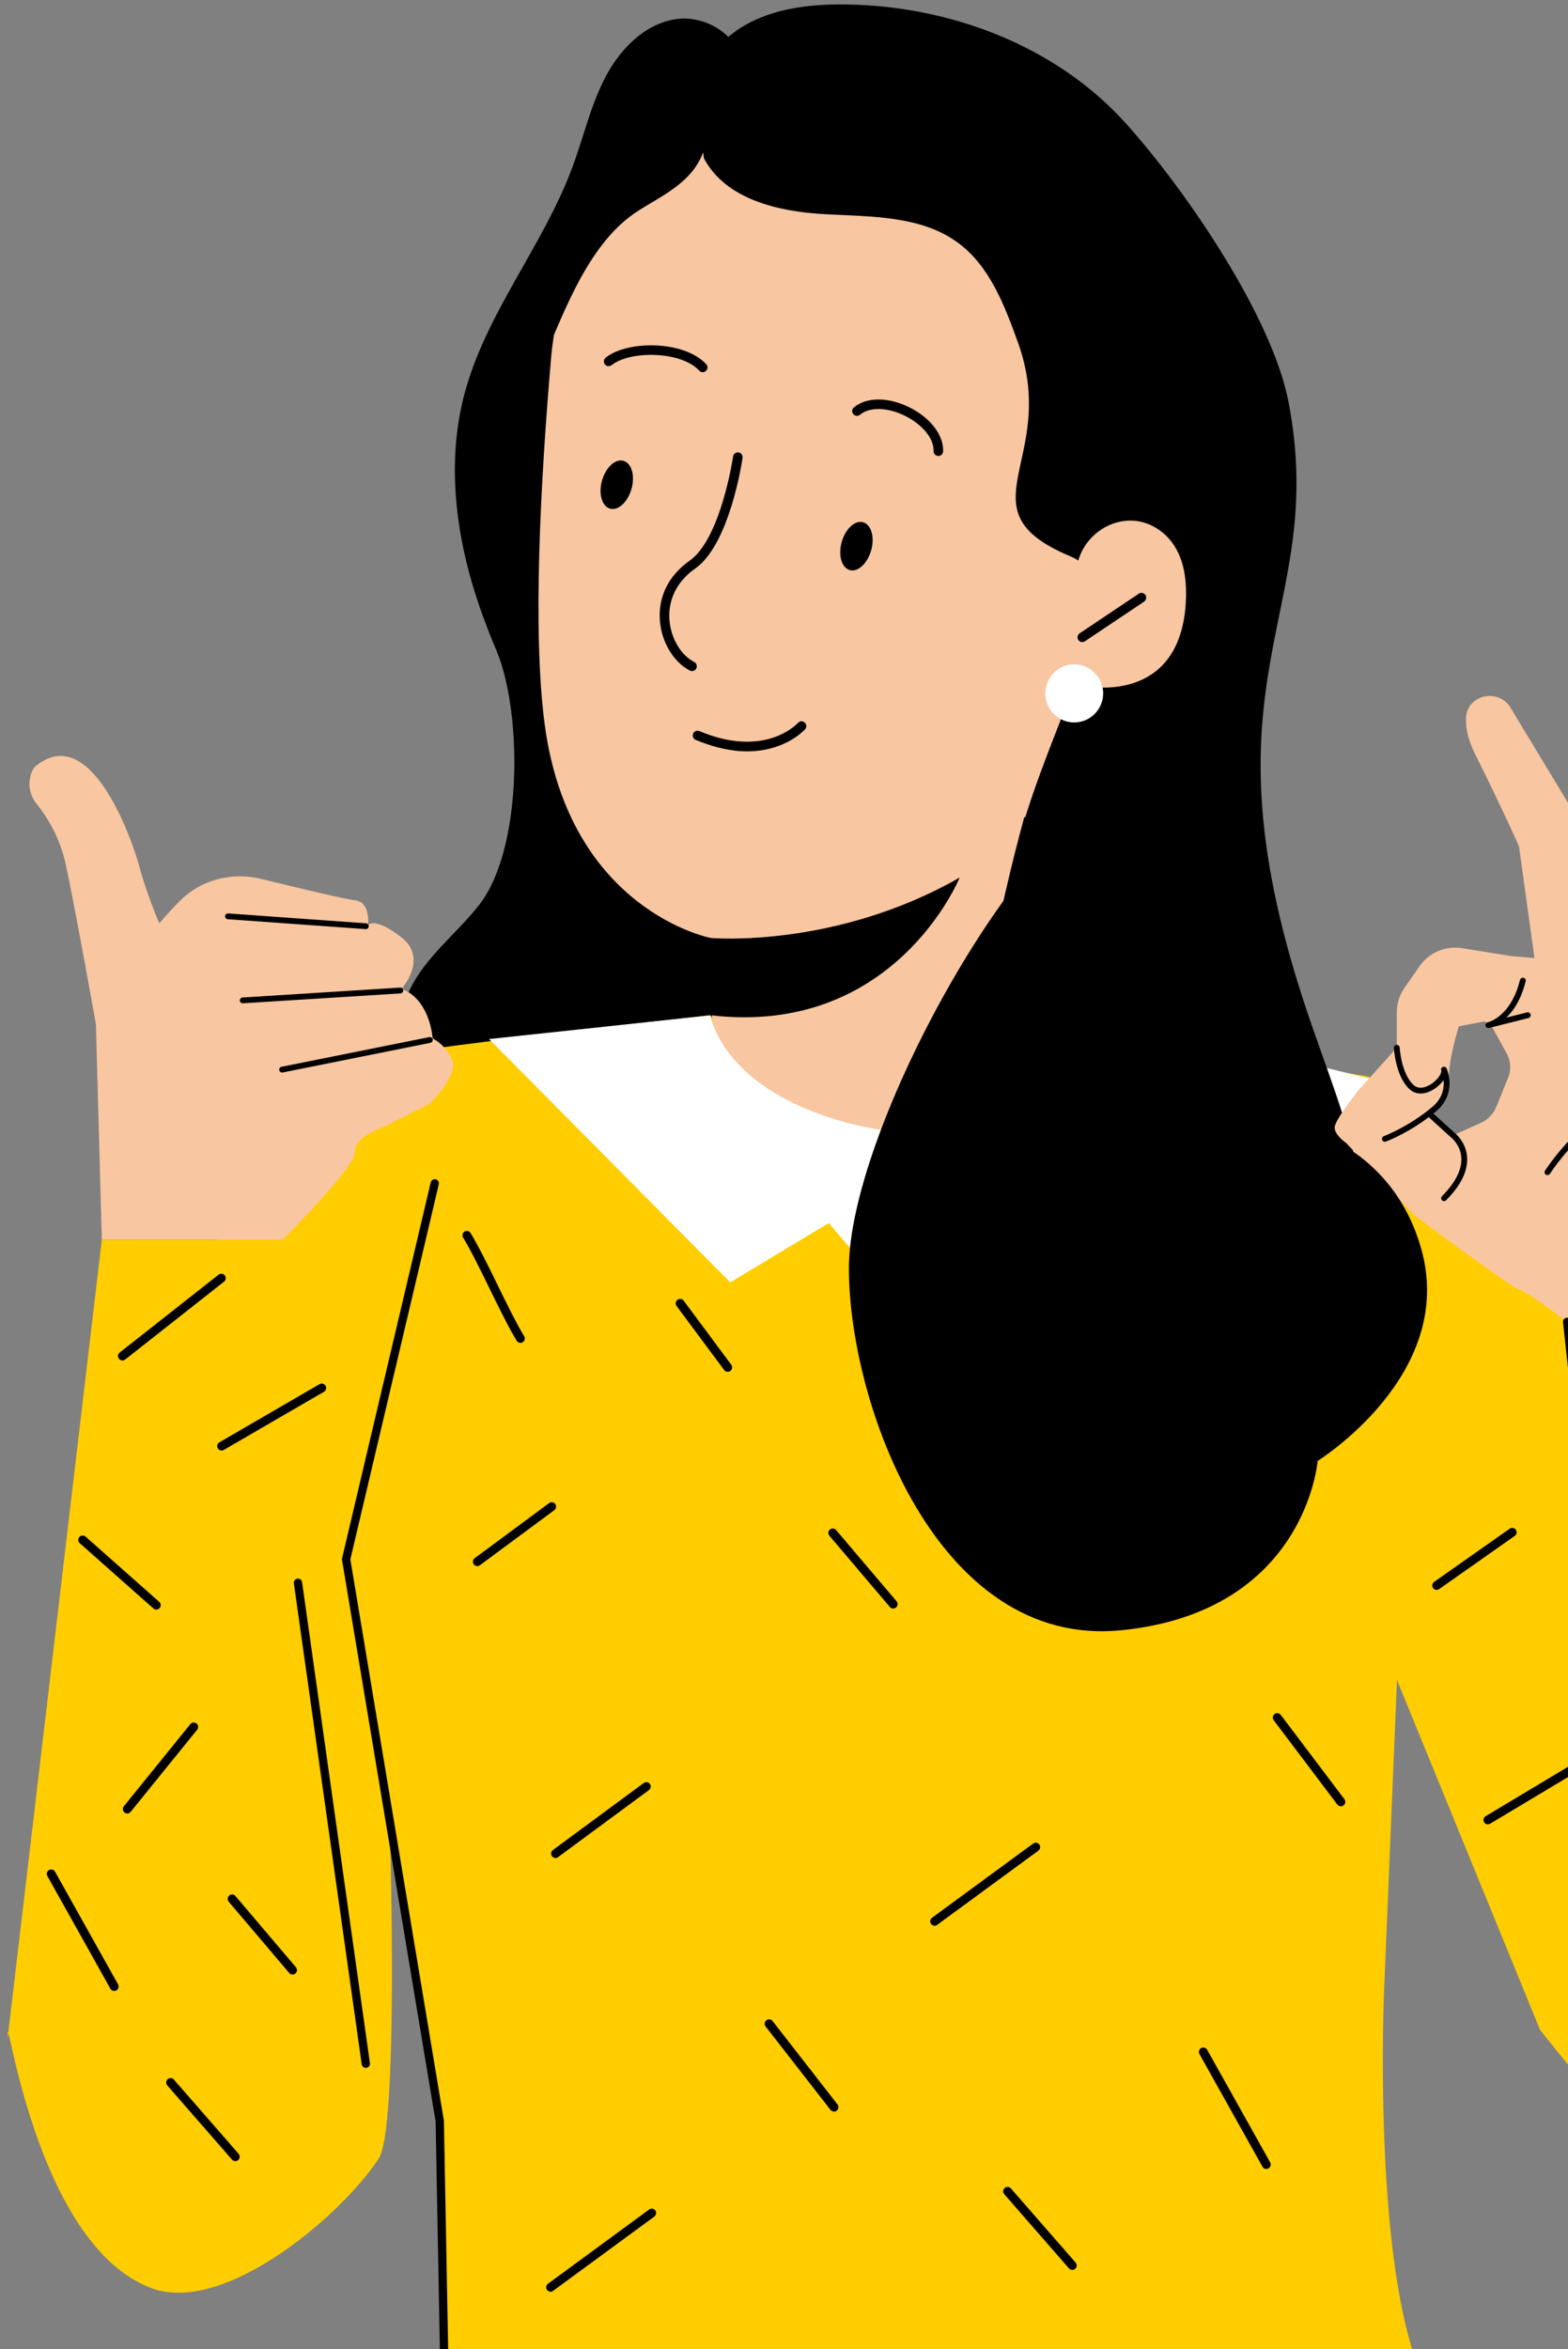
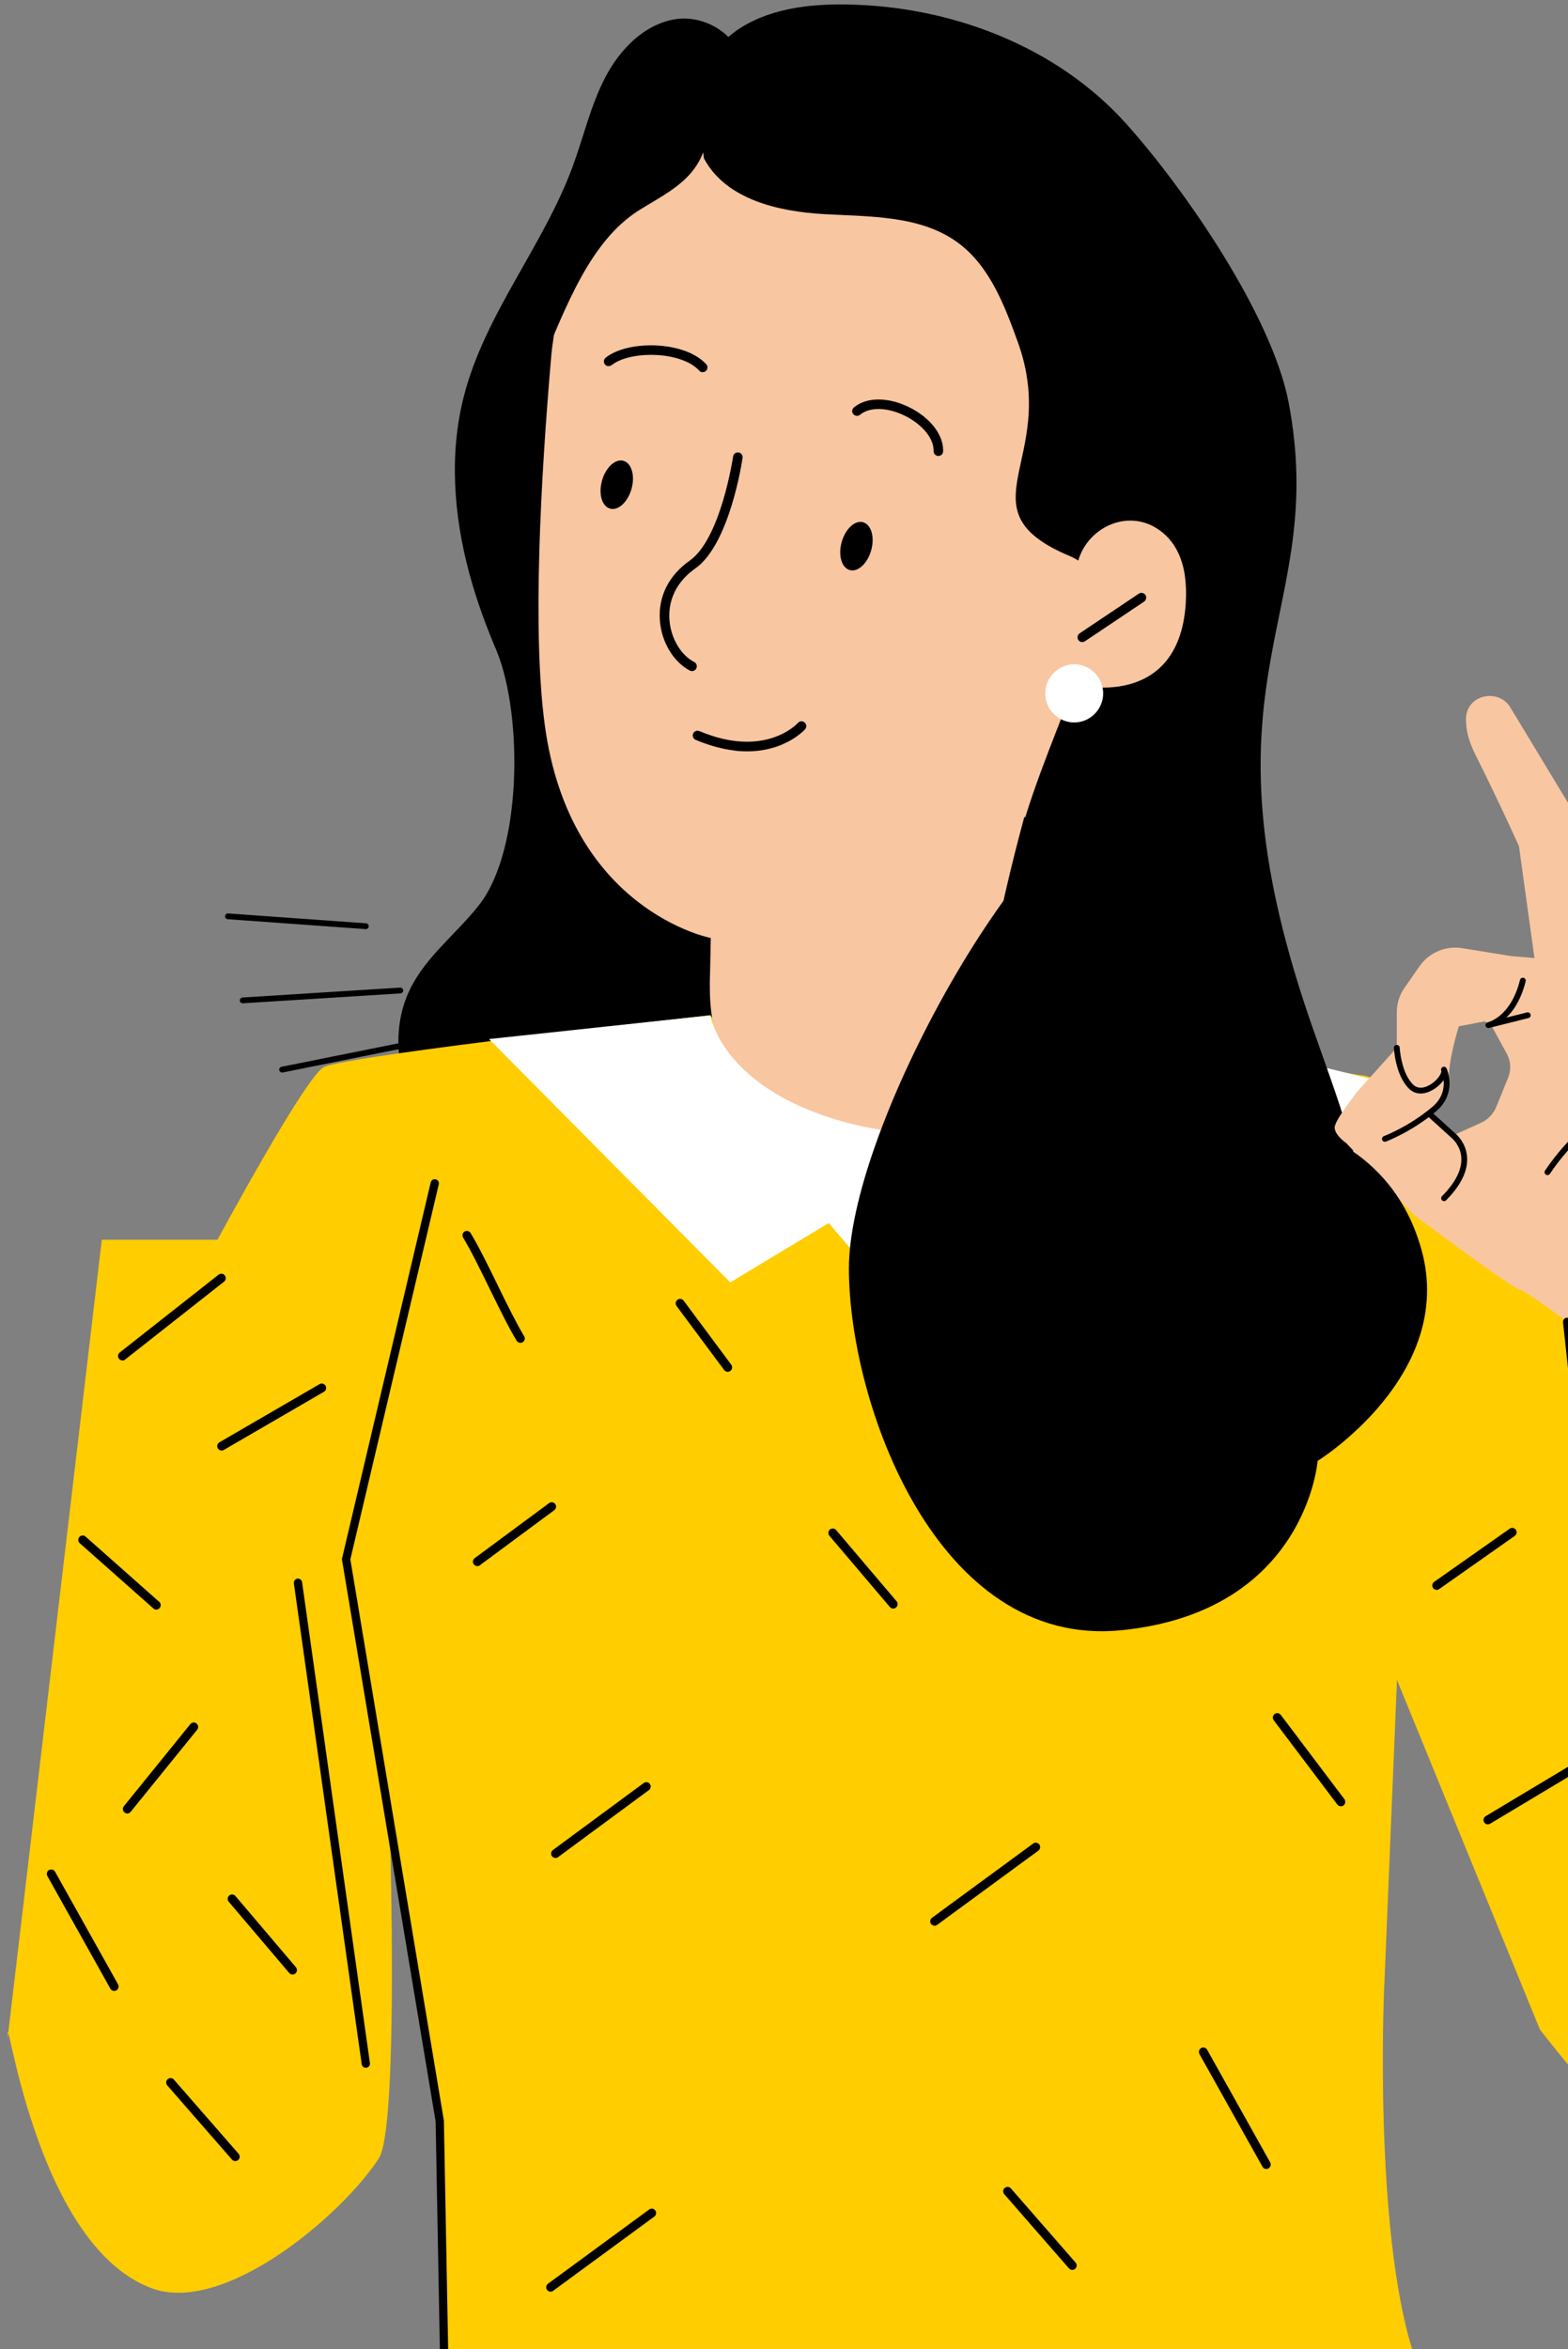
<svg xmlns="http://www.w3.org/2000/svg" width="189" height="283" viewBox="0 0 189 283" fill="none">
  <rect x="0" y="0" width="189" height="283" fill="#808080" stroke="none" />
  <path d="M59.903 78.5C63.025 86.292 62.93 102.425 57.743 109.026C55.037 112.469 51.346 115.222 49.423 119.166C46.895 124.337 47.975 130.783 51.144 135.585C54.301 140.386 59.274 143.735 64.508 146.106C70.336 148.739 77.469 150.193 82.906 146.821C87.06 144.247 89.256 139.421 90.585 134.703C94.312 121.489 92.959 107.251 89.09 94.085C85.22 80.918 78.929 68.61 72.686 56.409" fill="black" />
  <path d="M41.72 187.833L14.765 170.866C14.765 170.866 35.856 129.997 39.073 128.531C42.289 127.066 85.635 122.3 85.635 122.3C98.609 142.77 114.121 136.169 130.477 122.514C131.937 122.812 157.693 128.698 164.423 129.58C171.165 130.462 190.476 161.453 190.476 161.453L168.482 200.057L166.821 240.044C166.821 240.044 165.622 268.486 170.274 283.165L53.708 286.966C53.708 286.966 53.577 282.104 53.577 271.25C53.577 266.484 53.577 260.526 52.426 253.377C49.102 232.836 41.708 187.845 41.708 187.845L41.72 187.833Z" fill="#FFCD00" />
  <path d="M89.446 8.19C89.386 4.389 85.054 1.696 81.327 2.327C77.588 2.959 74.668 6.009 72.924 9.381C71.179 12.753 70.336 16.518 69.019 20.081C65.47 29.672 58.455 37.822 55.915 47.724C54.123 54.682 54.693 62.093 56.556 69.028C58.42 75.962 61.565 82.48 64.948 88.819C66.989 92.655 69.149 96.468 70.467 100.603C71.796 104.737 72.247 109.301 70.847 113.423C70.657 113.983 70.443 114.603 70.68 115.139C71.048 115.961 72.2 115.985 73.066 115.771C77.422 114.651 80.437 110.349 81.185 105.893C81.932 101.437 80.793 96.885 79.203 92.655C77.612 88.425 75.57 84.362 74.395 80.001C71.82 70.458 73.612 60.365 74.051 50.5C74.3 44.935 74.123 39.312 75.226 33.855C76.33 28.397 78.918 22.964 83.511 19.842C85.303 18.627 87.368 17.781 88.876 16.22C90.383 14.671 91.143 12.026 89.778 10.346" fill="black" />
  <path d="M85.552 118.689C85.552 118.689 85.683 112.922 85.671 112.994C85.671 112.994 68.674 109.741 65.66 87.305C64.164 76.141 65.149 57.934 66.431 43.053C67.594 29.66 76.829 13.42 90.11 15.148L131.427 26.681C135.462 27.206 136.792 30.673 136.614 34.748L136.91 36.666L133.468 100.638L132.293 111.326C131.688 123.479 121.16 136.336 108.163 136.681C95.629 137.348 85.386 132.165 85.564 118.701L85.552 118.689Z" fill="#F8C6A0" />
-   <path d="M85.671 112.994C85.671 112.994 100.626 114.317 115.676 105.714C115.676 105.714 107.866 124.921 85.635 122.3L82.075 117.534L85.671 112.994Z" fill="black" />
  <path d="M85.03 15.505C85.434 17.733 84.247 19.985 82.609 21.545C80.971 23.106 78.929 24.131 77.019 25.334C71.084 29.052 68.152 37.178 65.375 43.624C60.485 34.283 68.01 22.165 74.217 14.861C75.333 13.539 76.567 12.264 78.099 11.477C79.63 10.679 81.529 10.429 83.084 11.179" fill="black" />
  <path d="M85.635 122.3C85.635 122.3 86.822 130.64 100.769 134.87C118.525 140.256 137.86 131.832 137.86 131.832L157.812 128.138L167.485 130.521L163.984 142.567L137.872 155.674L116.768 155.888L107.012 155.674L99.89 147.333L88.021 154.482L58.942 125.171L85.647 122.312L85.635 122.3Z" fill="white" />
  <path d="M88.615 3.792C92.425 1.076 97.338 0.468 102.003 0.54C114.584 0.718 127.356 5.544 135.771 14.933C142.857 22.833 153.337 38.06 155.331 48.51C160.162 73.948 144.15 81.073 157.195 120.786C159.545 127.947 162.512 134.929 163.96 142.329C164.47 144.938 164.743 147.643 164.684 150.324C166.215 154.971 165.278 160.344 163.39 164.967C161.171 170.401 148.281 168.065 146.168 173.534C144.055 179.003 141.86 166.195 144.981 171.151C140.578 169.972 147.426 194.362 143.937 191.419C142.904 195.339 130.833 169.626 131.925 173.534C126.501 173.177 125.326 177.145 121.243 173.534C113.101 166.338 118.537 178.515 117.291 167.696C114.561 144.033 117.231 121.358 123.474 98.386L123.569 98.493C128.115 83.802 136.708 70.231 128.982 67.002C115.534 61.366 127.818 55.432 122.691 41.23C121.089 36.797 119.308 32.103 115.534 29.291C111.047 25.942 104.97 26.109 99.392 25.799C93.802 25.49 87.463 24.024 84.84 19.056L84.496 16.089C82.526 11.835 84.793 6.521 88.615 3.804V3.792Z" fill="black" />
  <path d="M129.718 68.932C130.05 64.178 135.284 61.116 139.343 63.594C141.575 64.953 143.237 67.622 142.928 72.662C142.085 86.114 128.804 82.492 128.804 82.11C128.804 81.872 129.326 74.497 129.718 68.944V68.932Z" fill="#F8C6A0" />
  <path d="M188.636 163.216L186.144 151.134L209.075 140.637C209.075 140.637 209.288 141.34 209.668 142.615C212.944 153.565 229.288 206.336 230.273 210.28C233.964 224.924 233.145 253.901 227.318 259.334C222.665 263.672 213.727 266.865 207.817 266.209C201.906 265.554 185.621 244.5 185.621 244.5L166.346 197.388L188.636 163.24V163.216Z" fill="#FFCD00" />
  <path d="M163.924 131.14L168.364 126.207V121.93C168.364 120.893 168.684 119.881 169.266 119.035L171.082 116.425C172.233 114.757 174.239 113.899 176.245 114.221L182.155 115.174L184.957 115.412L183.093 101.948C183.093 101.948 181.052 97.349 177.776 90.784C176.957 89.14 176.672 87.722 176.708 86.518C176.791 83.659 180.696 82.825 182.108 85.315L190.808 99.697L194.084 111.195L195.485 101.805C195.485 101.805 193.823 92.678 194.06 87.984C194.06 87.936 194.06 87.889 194.06 87.841C194.286 84.552 199.057 84.362 199.651 87.603L202.737 104.617V114.948L206.012 108.847C206.012 108.847 206.713 103.688 207.176 98.993C207.176 98.946 207.176 98.898 207.188 98.85C207.496 96.229 211.377 96.503 211.377 99.136V110.956L207.164 125.04C207.164 125.04 209.929 143.21 210.392 143.913L188.743 159.141C188.743 159.141 184.019 155.542 183.081 155.316C182.144 155.09 170.452 146.392 170.452 146.392L162.275 137.706C162.275 137.706 160.874 136.764 160.874 135.823C160.874 134.882 163.913 131.128 163.913 131.128L163.924 131.14ZM175.141 136.776L178.5 135.263C179.342 134.882 180.019 134.179 180.363 133.321L181.788 129.806C182.167 128.876 182.108 127.816 181.621 126.934L180.482 124.849L179.817 123.634L178.963 123.038L175.841 123.634C175.841 123.634 174.441 128.09 174.678 130.211C174.915 132.32 172.102 134.441 172.102 134.441L175.141 136.788V136.776Z" fill="#F8C6A0" />
  <path d="M46.467 206.896C46.74 208.636 48.461 255.7 45.66 260.014C41.257 266.793 27.049 278.947 18.231 275.634C3.905 270.249 0.664 239.83 0.925 245.465L12.272 149.347H34.088L35.904 183.817L42.266 187.713C42.681 191.681 43.512 195.613 44.699 199.533L46.467 206.896Z" fill="#FFCD00" />
-   <path d="M34.076 149.335C34.076 149.335 42.788 140.696 42.788 138.766C42.788 136.836 46.194 135.775 46.194 135.775L51.725 132.999C51.725 132.999 55.345 129.579 54.491 127.661C53.636 125.743 52.153 125.099 52.153 125.099C52.153 125.099 51.868 120.405 48.402 119.118C48.402 119.118 51.666 115.484 48.402 112.934C45.138 110.372 44.355 111.445 44.355 111.445C44.355 111.445 44.711 108.669 42.8 108.454C41.589 108.323 35.678 106.905 31.488 105.88C28.272 105.094 24.83 105.809 22.302 107.954C22.1 108.12 21.922 108.287 21.756 108.454C20.058 110.158 19.204 111.23 19.204 111.23C19.204 111.23 17.649 107.62 16.806 104.415C15.952 101.21 10.872 86.542 4.118 92.452C3.263 93.799 3.382 95.55 4.379 96.789C5.649 98.362 7.228 100.864 7.94 104.188C9.21 110.17 11.56 123.384 11.56 123.384L12.272 149.335H34.088H34.076Z" fill="#F8C6A0" />
  <path d="M132.97 83.528C132.97 83.397 132.97 83.266 132.946 83.135C132.756 81.384 131.272 80.025 129.48 80.025C127.557 80.025 125.991 81.598 125.991 83.528C125.991 84.803 126.667 85.923 127.688 86.531C128.21 86.841 128.827 87.031 129.48 87.031C131.403 87.031 132.97 85.459 132.97 83.528Z" fill="white" />
-   <path d="M100.519 254.378C100.638 254.378 100.745 254.342 100.852 254.259C101.077 254.08 101.125 253.746 100.947 253.508L93.125 243.464C92.935 243.225 92.615 243.19 92.377 243.368C92.152 243.547 92.104 243.881 92.282 244.119L100.104 254.163C100.211 254.295 100.365 254.366 100.519 254.366V254.378Z" fill="black" />
  <path d="M112.65 231.99C112.756 231.99 112.863 231.954 112.958 231.882L125.16 222.934C125.397 222.755 125.445 222.422 125.278 222.195C125.1 221.957 124.768 221.909 124.543 222.076L112.341 231.024C112.104 231.203 112.056 231.537 112.222 231.763C112.329 231.906 112.484 231.978 112.65 231.978V231.99Z" fill="black" />
  <path d="M66.36 276.075C66.467 276.075 66.574 276.039 66.668 275.967L78.87 267.019C79.107 266.84 79.155 266.507 78.989 266.28C78.811 266.042 78.478 265.994 78.253 266.161L66.051 275.109C65.814 275.288 65.766 275.622 65.933 275.848C66.04 275.991 66.194 276.063 66.36 276.063V276.075Z" fill="black" />
  <path d="M107.665 193.777C107.783 193.777 107.914 193.73 108.009 193.646C108.234 193.455 108.258 193.122 108.068 192.895L100.781 184.317C100.591 184.09 100.258 184.066 100.033 184.257C99.807 184.448 99.784 184.781 99.974 185.008L107.261 193.587C107.368 193.706 107.51 193.777 107.665 193.777Z" fill="black" />
  <path d="M35.263 237.863C35.381 237.863 35.512 237.815 35.607 237.732C35.833 237.541 35.856 237.208 35.666 236.981L28.379 228.403C28.189 228.176 27.856 228.152 27.631 228.343C27.405 228.534 27.382 228.867 27.572 229.094L34.859 237.672C34.966 237.792 35.108 237.863 35.263 237.863Z" fill="black" />
  <path d="M66.953 223.827C67.06 223.827 67.179 223.792 67.262 223.72L78.217 215.642C78.455 215.463 78.502 215.129 78.336 214.903C78.17 214.677 77.826 214.617 77.6 214.784L66.645 222.862C66.407 223.041 66.36 223.375 66.526 223.601C66.633 223.744 66.787 223.815 66.953 223.815V223.827Z" fill="black" />
  <path d="M87.713 165.253C87.819 165.253 87.938 165.217 88.033 165.146C88.27 164.967 88.318 164.633 88.14 164.395L82.407 156.686C82.229 156.448 81.897 156.4 81.659 156.579C81.422 156.758 81.374 157.091 81.552 157.329L87.285 165.039C87.392 165.181 87.546 165.253 87.713 165.253Z" fill="black" />
  <path d="M129.255 273.441C129.385 273.441 129.504 273.394 129.599 273.31C129.824 273.12 129.836 272.786 129.646 272.56L121.848 263.623C121.658 263.397 121.314 263.385 121.101 263.576C120.875 263.766 120.863 264.1 121.053 264.326L128.851 273.263C128.958 273.382 129.1 273.441 129.255 273.441Z" fill="black" />
  <path d="M28.367 260.335C28.497 260.335 28.616 260.287 28.711 260.204C28.936 260.013 28.948 259.68 28.759 259.453L20.96 250.517C20.771 250.291 20.426 250.279 20.213 250.469C19.987 250.66 19.975 250.994 20.165 251.22L27.963 260.156C28.07 260.275 28.212 260.335 28.367 260.335Z" fill="black" />
  <path d="M173.159 191.526C173.265 191.526 173.372 191.49 173.467 191.43L182.583 185.02C182.82 184.853 182.88 184.52 182.713 184.281C182.547 184.043 182.215 183.984 181.977 184.15L172.862 190.561C172.625 190.727 172.565 191.061 172.731 191.299C172.838 191.442 173.004 191.526 173.171 191.526H173.159Z" fill="black" />
  <path d="M161.622 217.596C161.729 217.596 161.847 217.56 161.942 217.489C162.18 217.31 162.215 216.976 162.049 216.738L154.382 206.586C154.204 206.348 153.871 206.3 153.634 206.479C153.397 206.658 153.361 206.992 153.527 207.23L161.195 217.382C161.301 217.524 161.456 217.596 161.622 217.596Z" fill="black" />
  <path d="M179.343 219.764C179.438 219.764 179.532 219.74 179.616 219.692L190.773 213.008C191.022 212.853 191.105 212.532 190.951 212.281C190.796 212.031 190.476 211.948 190.227 212.103L179.07 218.787C178.82 218.942 178.737 219.264 178.892 219.514C178.986 219.681 179.165 219.776 179.343 219.776V219.764Z" fill="black" />
  <path d="M152.637 261.288C152.732 261.288 152.815 261.265 152.898 261.217C153.147 261.074 153.242 260.752 153.1 260.49L145.504 246.919C145.361 246.657 145.029 246.585 144.78 246.716C144.53 246.859 144.435 247.181 144.578 247.443L152.174 261.014C152.269 261.193 152.447 261.288 152.637 261.288Z" fill="black" />
  <path d="M13.768 239.841C13.863 239.841 13.946 239.817 14.029 239.77C14.278 239.627 14.373 239.305 14.231 239.043L6.634 225.472C6.492 225.21 6.16 225.138 5.91 225.269C5.661 225.412 5.566 225.734 5.709 225.996L13.305 239.567C13.4 239.746 13.578 239.841 13.768 239.841Z" fill="black" />
  <path d="M15.335 218.466C15.489 218.466 15.643 218.394 15.75 218.263L23.762 208.374C23.951 208.147 23.916 207.814 23.69 207.623C23.465 207.433 23.133 207.468 22.943 207.695L14.931 217.584C14.741 217.811 14.777 218.144 15.002 218.335C15.097 218.418 15.216 218.454 15.335 218.454V218.466Z" fill="black" />
  <path d="M57.529 188.666C57.636 188.666 57.755 188.631 57.838 188.559L66.811 181.922C67.048 181.744 67.096 181.41 66.93 181.184C66.752 180.945 66.419 180.898 66.194 181.065L57.221 187.701C56.983 187.88 56.936 188.214 57.102 188.44C57.209 188.583 57.363 188.654 57.529 188.654V188.666Z" fill="black" />
  <path d="M62.728 161.774C62.823 161.774 62.918 161.75 63.001 161.69C63.25 161.536 63.333 161.214 63.179 160.964C62.277 159.486 61.102 157.103 59.974 154.792C58.835 152.456 57.648 150.049 56.722 148.536C56.568 148.286 56.236 148.203 55.998 148.357C55.749 148.512 55.666 148.834 55.82 149.084C56.722 150.562 57.897 152.945 59.025 155.256C60.164 157.592 61.351 159.998 62.277 161.512C62.372 161.678 62.55 161.762 62.728 161.762V161.774Z" fill="black" />
  <path d="M26.717 174.737C26.812 174.737 26.895 174.713 26.978 174.666L39.049 167.659C39.298 167.517 39.393 167.183 39.239 166.933C39.096 166.682 38.764 166.587 38.515 166.742L26.444 173.748C26.195 173.891 26.1 174.225 26.254 174.475C26.349 174.642 26.527 174.737 26.717 174.737Z" fill="black" />
  <path d="M18.836 193.897C18.978 193.897 19.133 193.838 19.239 193.718C19.429 193.492 19.418 193.158 19.192 192.968L10.314 185.104C10.1 184.901 9.756 184.937 9.566 185.151C9.376 185.378 9.388 185.712 9.614 185.902L18.492 193.766C18.587 193.861 18.717 193.897 18.848 193.897H18.836Z" fill="black" />
  <path d="M14.753 163.894C14.872 163.894 14.979 163.859 15.085 163.775L27.002 154.398C27.239 154.219 27.275 153.886 27.097 153.647C26.919 153.409 26.587 153.373 26.349 153.552L14.432 162.929C14.195 163.108 14.159 163.442 14.338 163.68C14.444 163.811 14.599 163.882 14.753 163.882V163.894Z" fill="black" />
  <path d="M134.038 95.669C134.038 95.669 135.984 125.695 151.853 134.631C151.853 134.631 167.165 135.465 171.343 150.562C175.521 165.646 158.821 175.988 158.821 175.988C158.821 175.988 157.432 194.147 135.165 196.387C112.899 198.627 102.323 169.006 102.323 152.802C102.323 136.597 121.813 101.138 134.05 95.681L134.038 95.669Z" fill="black" />
  <path d="M76.116 58.899C75.665 60.496 74.502 61.556 73.529 61.27C72.544 60.984 72.117 59.471 72.567 57.886C73.019 56.29 74.182 55.229 75.155 55.515C76.14 55.801 76.567 57.315 76.116 58.899Z" fill="black" />
  <path d="M105.006 66.299C104.555 67.895 103.392 68.956 102.418 68.67C101.433 68.384 101.006 66.871 101.457 65.286C101.908 63.689 103.071 62.629 104.045 62.915C105.018 63.201 105.457 64.714 105.006 66.299Z" fill="black" />
  <path d="M73.303 44.101C73.446 44.113 73.6 44.077 73.731 43.982C75.938 42.218 82.099 42.266 84.282 44.649C84.496 44.887 84.864 44.899 85.09 44.685C85.327 44.47 85.339 44.101 85.125 43.875C82.49 41.015 75.653 40.967 73.007 43.088C72.757 43.291 72.722 43.648 72.912 43.898C73.007 44.018 73.149 44.101 73.291 44.113L73.303 44.101Z" fill="black" />
  <path d="M113.041 54.932C113.041 54.932 113.077 54.932 113.089 54.932C113.409 54.932 113.67 54.693 113.682 54.372C113.742 52.382 112.116 50.297 109.564 49.045C107.036 47.806 104.436 47.818 102.929 49.081C102.68 49.284 102.644 49.653 102.858 49.892C103.059 50.13 103.427 50.166 103.665 49.963C104.828 48.998 106.941 49.045 109.065 50.082C110.822 50.94 112.578 52.596 112.531 54.336C112.531 54.634 112.745 54.896 113.041 54.92V54.932Z" fill="black" />
  <path d="M83.356 80.835C83.582 80.859 83.819 80.752 83.926 80.525C84.069 80.239 83.962 79.894 83.677 79.751C82.027 78.893 80.828 76.82 80.686 74.604C80.591 73.198 80.876 70.541 83.796 68.491C87.95 65.572 89.445 55.587 89.505 55.158C89.552 54.849 89.339 54.551 89.018 54.503C89.018 54.503 89.006 54.503 88.994 54.503C88.686 54.467 88.401 54.682 88.365 54.991C88.353 55.087 86.882 64.905 83.131 67.538C80.627 69.301 79.345 71.827 79.535 74.675C79.701 77.284 81.149 79.727 83.143 80.776C83.202 80.811 83.273 80.835 83.345 80.835H83.356Z" fill="black" />
  <path d="M88.555 90.427C94.086 91.058 96.887 88.02 97.042 87.853C97.255 87.615 97.232 87.257 96.994 87.043C96.757 86.829 96.401 86.841 96.187 87.079C96.021 87.257 92.152 91.38 84.294 88.068C83.998 87.948 83.665 88.08 83.546 88.377C83.428 88.675 83.558 89.009 83.855 89.128C85.6 89.855 87.167 90.26 88.567 90.415L88.555 90.427Z" fill="black" />
  <path d="M130.394 77.344C130.525 77.356 130.655 77.332 130.774 77.249L137.907 72.471C138.168 72.292 138.24 71.935 138.062 71.672C137.883 71.41 137.527 71.339 137.266 71.518L130.133 76.296C129.872 76.474 129.801 76.832 129.979 77.094C130.074 77.237 130.228 77.332 130.394 77.344Z" fill="black" />
  <path d="M52.402 142.555L41.72 187.832L53.007 255.521L53.589 286.727" stroke="black" stroke-linecap="round" stroke-linejoin="round" />
  <path d="M188.897 159.236L194.048 206.789L191.948 241.128" stroke="black" stroke-linecap="round" stroke-linejoin="round" />
  <path d="M35.916 190.668L44.093 248.599" stroke="black" stroke-linecap="round" stroke-linejoin="round" />
  <path d="M44.093 111.576L27.477 110.385" stroke="black" stroke-width="0.7" stroke-linecap="round" stroke-linejoin="round" />
  <path d="M48.248 119.32L29.257 120.512" stroke="black" stroke-width="0.7" stroke-linecap="round" stroke-linejoin="round" />
  <path d="M51.808 125.278L34.005 128.853" stroke="black" stroke-width="0.7" stroke-linecap="round" stroke-linejoin="round" />
  <path d="M184.15 122.299L179.402 123.491C179.402 123.491 182.369 122.895 183.556 118.129" stroke="black" stroke-width="0.7" stroke-linecap="round" stroke-linejoin="round" />
  <path d="M168.364 126.22C168.364 126.22 168.518 129.389 170.096 130.914C171.675 132.439 174.405 129.818 174.049 128.853C174.049 128.853 175.307 131.57 172.862 133.619C169.942 136.073 166.927 137.193 166.927 137.193" stroke="black" stroke-width="0.7" stroke-linecap="round" stroke-linejoin="round" />
  <path d="M198.986 131.235C198.986 131.235 191.864 133.309 186.523 141.208" stroke="black" stroke-width="0.7" stroke-linecap="round" stroke-linejoin="round" />
  <path d="M172.541 134.405L175.153 136.776C175.153 136.776 178.808 139.576 174.061 144.342" stroke="black" stroke-width="0.7" stroke-linecap="round" stroke-linejoin="round" />
</svg>